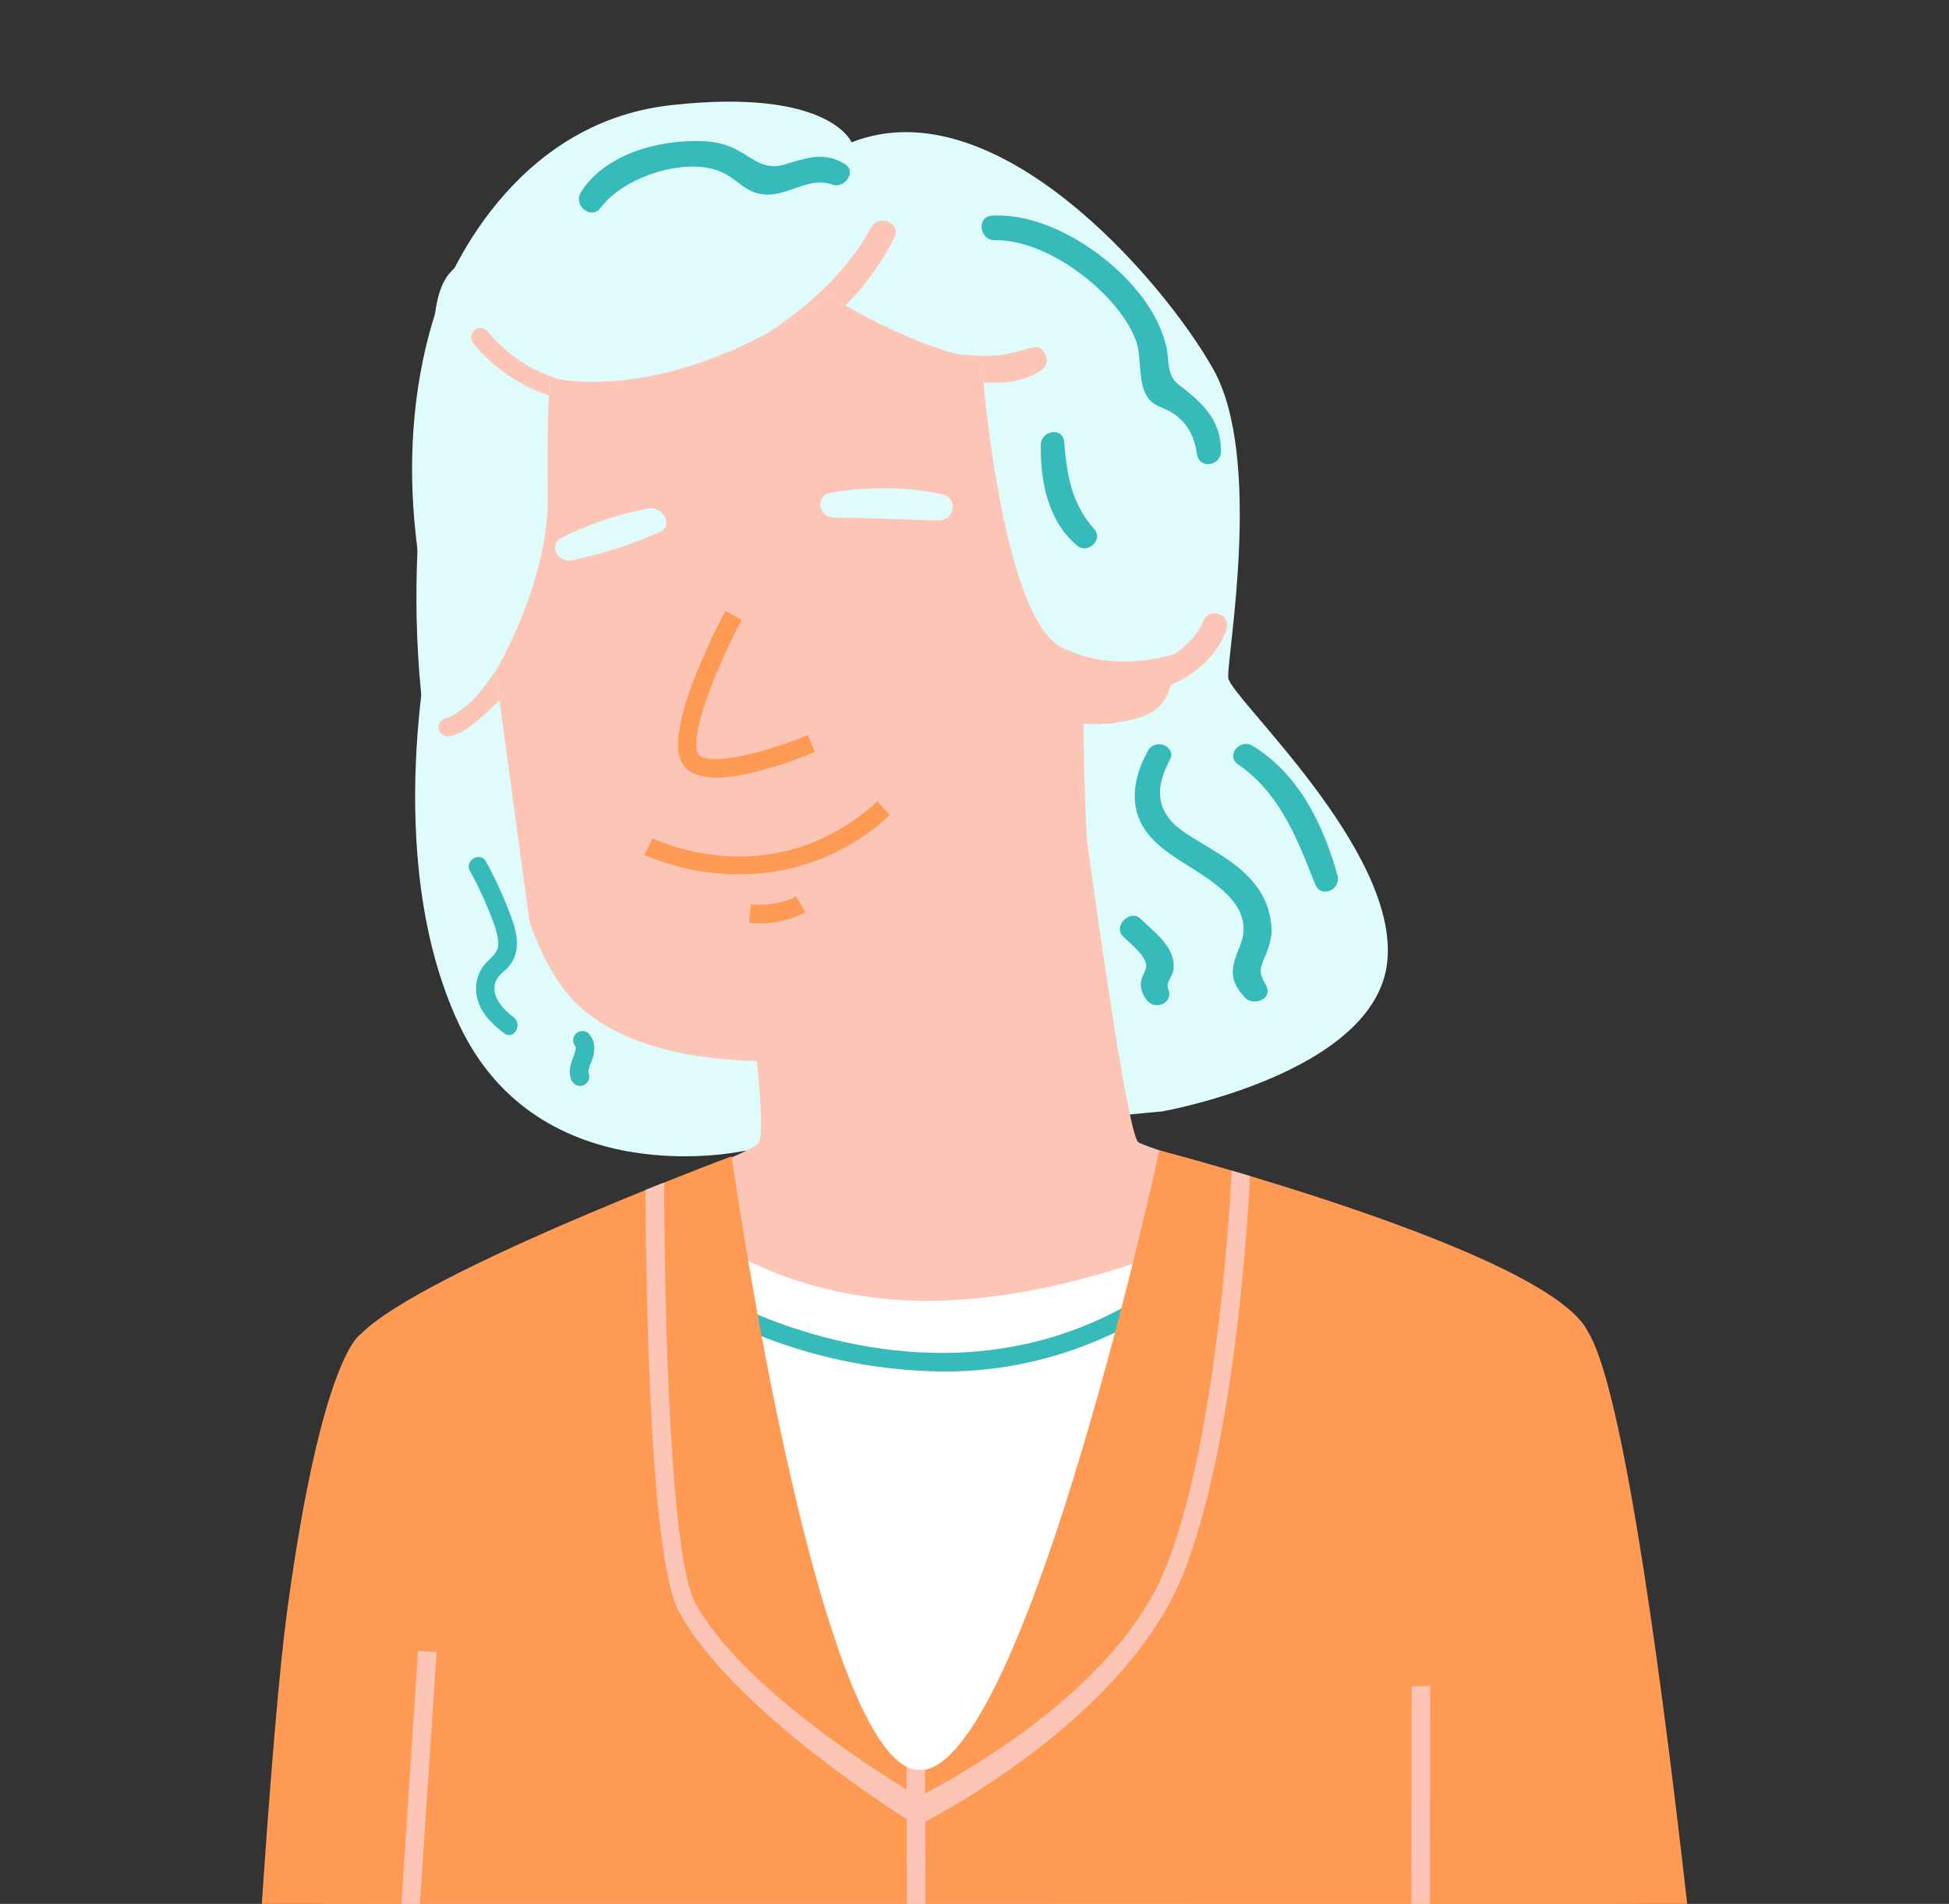
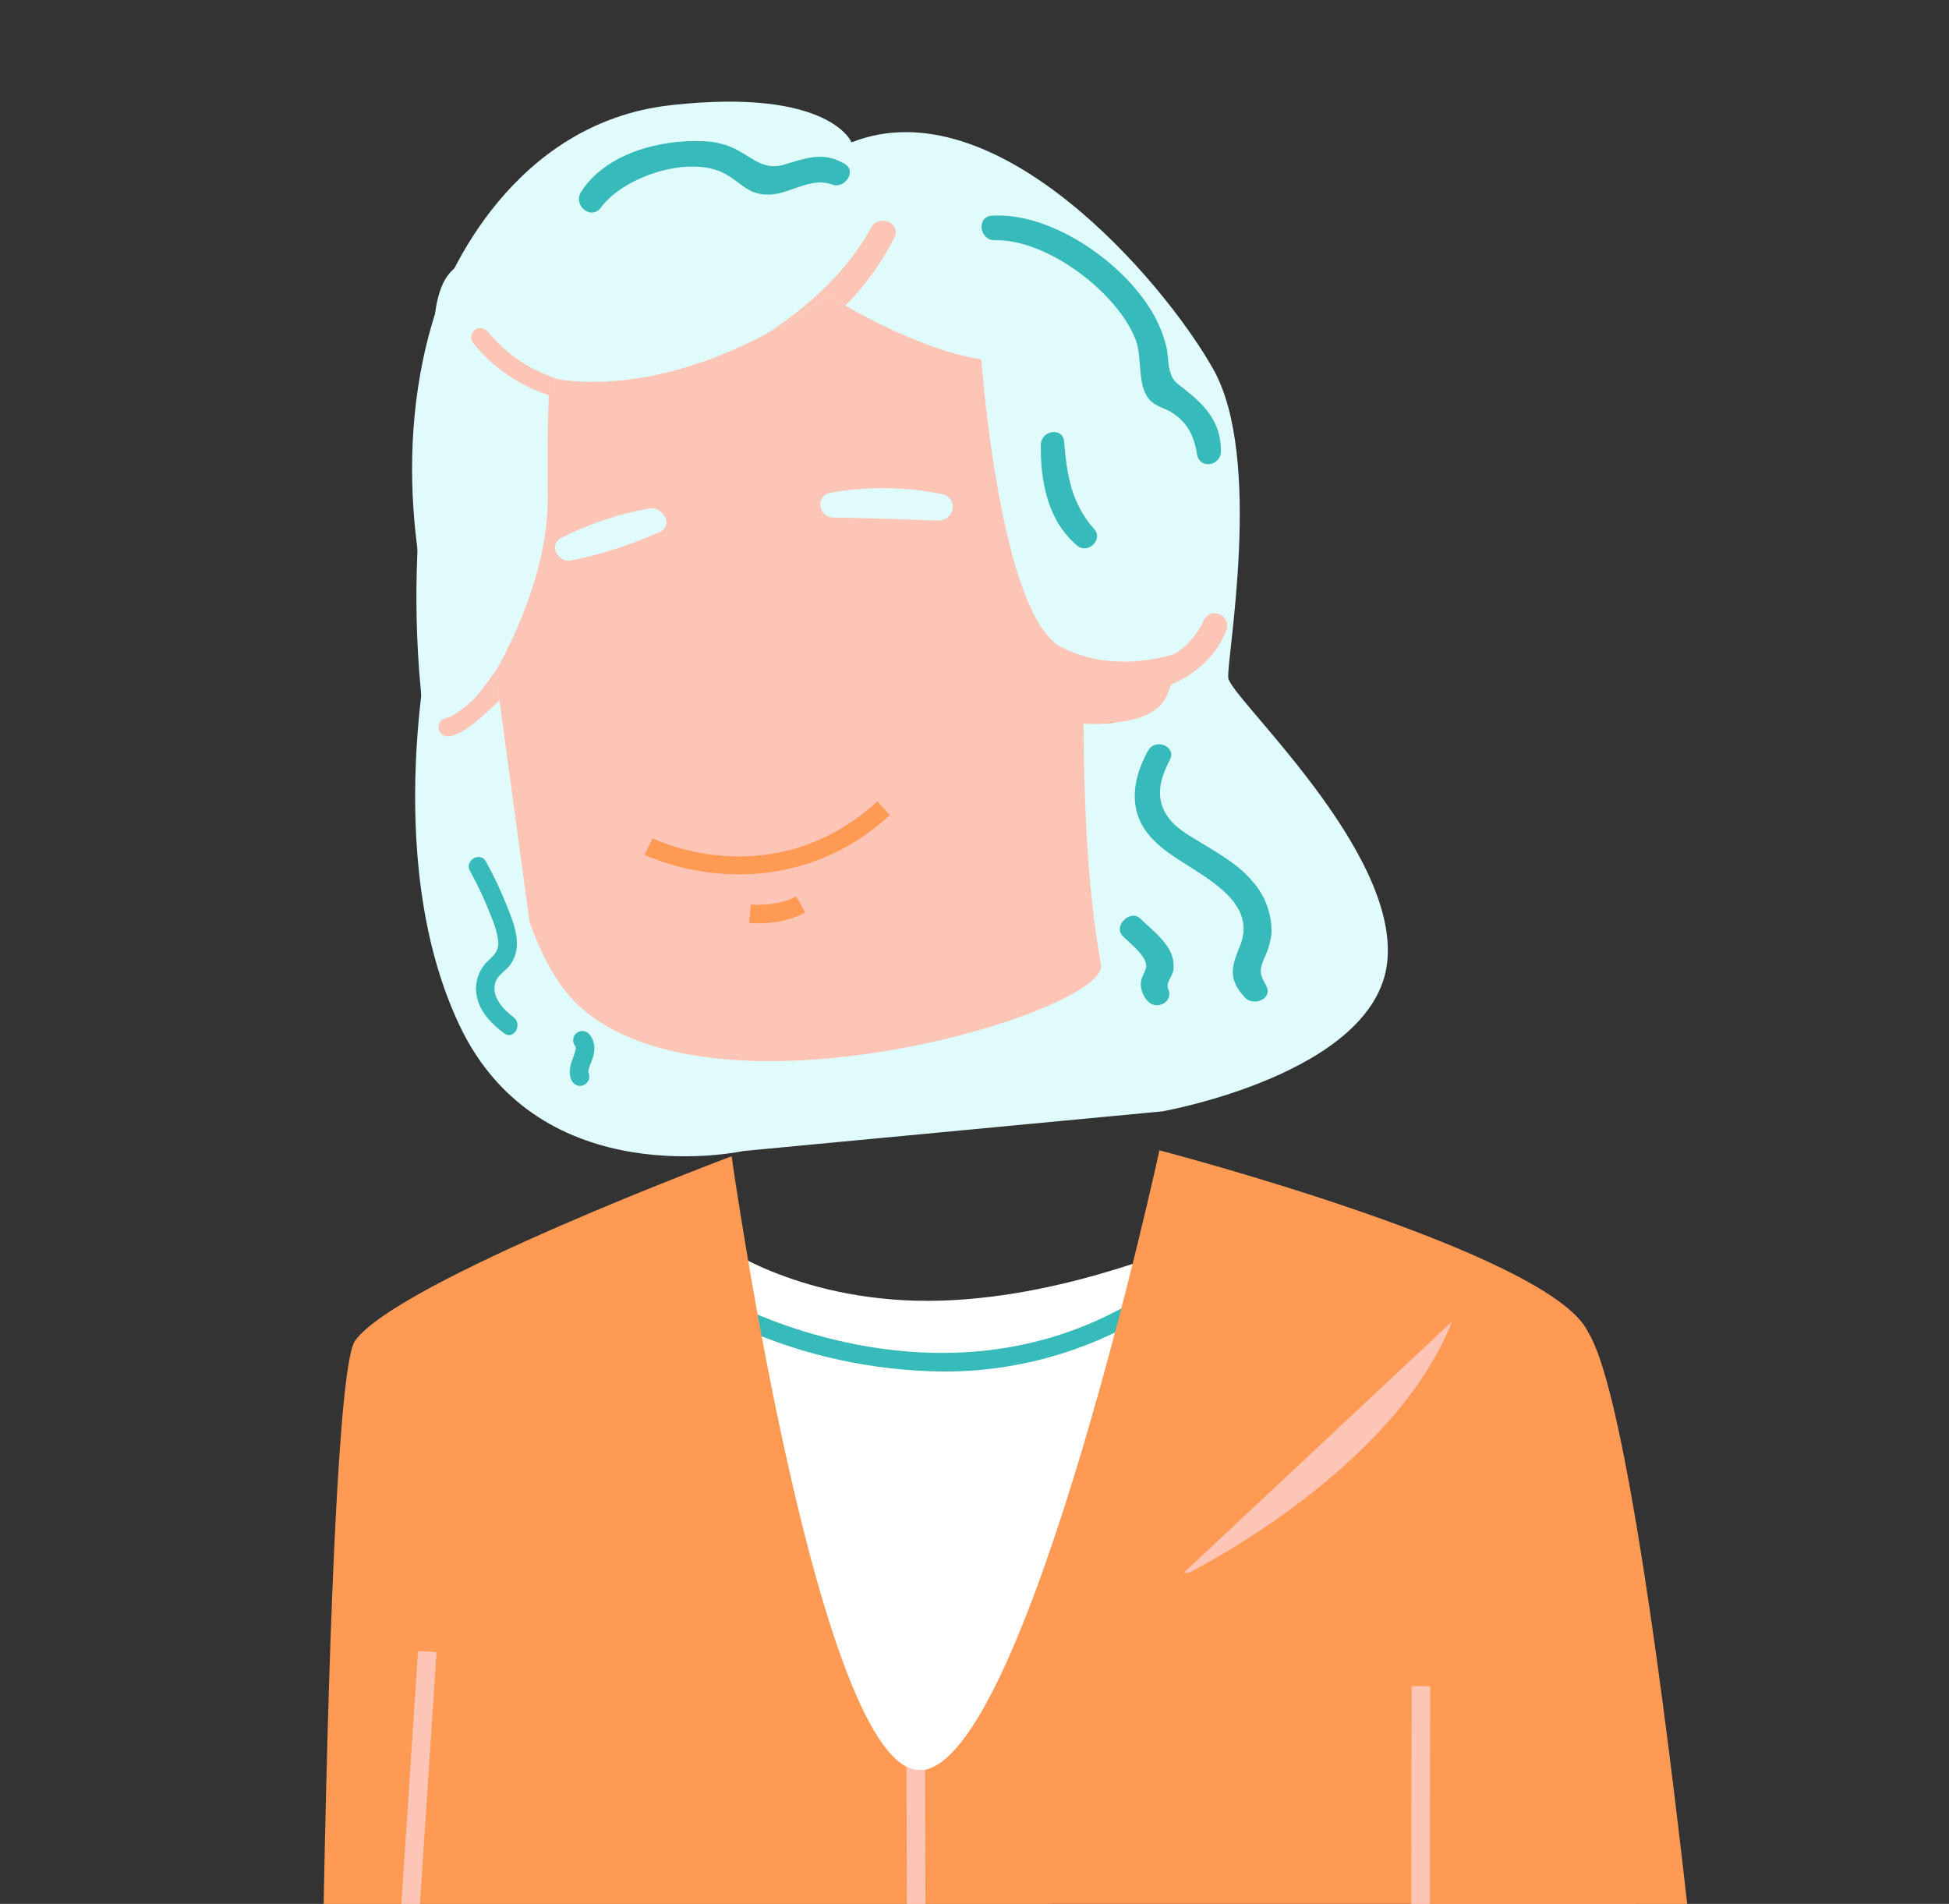
<svg xmlns="http://www.w3.org/2000/svg" id="female02" data-name="female02" viewBox="0 0 430 420" width="430" height="420">
  <rect x="0" y="0" width="430" height="420" fill="#333333" stroke="none" />
  <defs>
    <style>
      .cls-1 {
        fill: #36baba;
      }

      .cls-1, .cls-2, .cls-3, .cls-4, .cls-5 {
        stroke-width: 0px;
      }

      .cls-2 {
        fill: #ff9a55;
      }

      .cls-3 {
        fill: #fff;
      }

      .cls-4 {
        fill: #fdc5b6;
      }

      .cls-5 {
        fill: #e0fbfc;
      }
    </style>
  </defs>
  <g id="f02">
    <path id="_パス_9791" data-name=" パス 9791" class="cls-5" d="m187.877,31.4s-4.837-12.103-39.848-8.202c-35.011,3.901-49.4,37.709-52.054,46.069-11.1,34.918-.467,68.511-.467,68.511,0,0-11.947,50.833,5.873,88.42s62.677,27.711,62.677,27.711l92.41-8.743s46.968-8.3,49.595-32.976-34.669-58.356-35.076-62.659,7.823-48.4-3.348-68.16-48.022-62.47-79.762-49.971" />
-     <path id="_パス_9792" data-name=" パス 9792" class="cls-4" d="m80.097,419.997c.5-61.411,2.587-113.061,7.783-127.134,4.152-11.247,77.316-37.614,79.413-40.588s-1.856-31-1.856-31l74.274-36.713s8.768,65.2,11.413,67.386,79.728,23.095,97.261,46.1c4.236,5.558,6.32,57.584,7.235,121.948H80.097Z" />
    <path id="_パス_9793" data-name=" パス 9793" class="cls-4" d="m106.164,75.745s-6.6,119.833,21.392,145.982c29.8,27.84,117.237,1.4,115.362-8.92-9.885-54.387,3.986-139.111-10.145-158.94s-113.083-13.504-126.609,21.878" />
    <path id="_パス_9794" data-name=" パス 9794" class="cls-4" d="m237.54,159.566s16.185,1.461,19.664-5.642c2.073-4.195,2.508-9.012,1.221-13.511l-22.8-1.128,1.915,20.281h0Z" />
    <path id="_パス_9795" data-name=" パス 9795" class="cls-5" d="m95.527,76.674c-.228,25.352-10.333,57.976,4.074,113.082,2.682,10.257,17.237,13.741,17.237,13.741l-7.519-55.4s11.729-19.418,11.529-38.62.456-26.2.456-26.2c0,0,25.636,7.286,61.43-18.105,0,0,18.661,11.849,33.783,14.1,0,0,4.063,56.842,17.859,63.624s28.08.169,28.08.169c0,0-1.208-82.266-36.583-99.336s-101.244,6.319-111.748,10.575-18.4-.09-18.6,22.37" />
    <path id="_パス_9796" data-name=" パス 9796" class="cls-2" d="m240.057,159.678c1.926.039,3.853-.043,5.769-.246v-.111c-1.912.256-3.84.375-5.769.357" />
-     <path id="_パス_9797" data-name=" パス 9797" class="cls-2" d="m160.278,171.41c-2.308.333-4.662.123-6.874-.614-1.453-.552-2.618-1.671-3.228-3.1-3.16-7.69,7.654-28.759,9.855-32.9l3.6,1.912c-4.747,8.945-11.572,24.848-9.685,29.439.194.425.562.746,1.01.879,4.279,1.766,16.537-2.057,23.256-4.883l1.582,3.762c-1.454.613-11.528,4.752-19.521,5.508" />
    <path id="_パス_9798" data-name=" パス 9798" class="cls-5" d="m143.292,112.157c-6.781,1.203-13.347,3.403-19.484,6.529-2.9,1.464-.661,5.524,2.171,4.948,6.743-1.359,13.312-3.469,19.585-6.292,3.2-1.5.586-5.615-2.275-5.185" />
    <path id="_パス_9799" data-name=" パス 9799" class="cls-5" d="m207.77,108.982c-8.065-1.615-16.359-1.714-24.46-.291-3.592.639-2.823,5.46.661,5.488,7.673.064,15.262.417,22.92.655,3.753.116,4.672-5.019.879-5.853" />
    <path id="_パス_9800" data-name=" パス 9800" class="cls-2" d="m167.899,192.655c-8.778.805-17.619-.588-25.724-4.053l1.8-3.663h0c1.12.545,26.724,12.656,49.6-8.149l2.744,3.019c-7.792,7.308-17.787,11.825-28.421,12.844" />
    <path id="_パス_9801" data-name=" パス 9801" class="cls-2" d="m169.798,203.551c-1.498.148-3.006.168-4.508.061l.368-4.065c.06.005,5.986.5,9.975-1.807l2.043,3.532c-2.438,1.304-5.122,2.08-7.879,2.279" />
    <path id="_パス_9802" data-name=" パス 9802" class="cls-4" d="m265.572,136.861c-1.421,3.187-3.797,5.854-6.8,7.632.329,2.259.089,4.565-.7,6.708,5.543-2.394,10.411-6.454,12.484-12.179,1.187-3.279-3.469-5.334-4.984-2.16" />
    <path id="_パス_9803" data-name=" パス 9803" class="cls-4" d="m197.312,52.439c1.652-3.226-3.439-5.351-5.127-2.222-5.152,9.549-14.046,17.625-23.039,23.379,4.706-2.513,9.246-5.325,13.592-8.42,0,0,1.414.9,3.772,2.242,4.363-4.396,8.008-9.451,10.8-14.979" />
-     <path id="_パス_9804" data-name=" パス 9804" class="cls-4" d="m227.913,76.644c-2.545.543-4.927,1.515-7.546,1.725-2.857.228-7.536.2-10.279-.6-.22-.064-.445-.106-.673-.125,2.325.71,4.698,1.255,7.1,1.63,0,0,.135,1.881.437,4.989,4.563.532,9.376-.2,12.938-2.726,2.122-1.505.715-5.47-1.981-4.9" />
    <path id="_パス_9805" data-name=" パス 9805" class="cls-1" d="m280.537,205.763c.073-4.202-1.45-8.275-4.26-11.4-3.112-3.685-7.353-6.032-11.4-8.511-2.749-1.683-5.683-3.256-7.47-6.016-2.583-3.989-1.427-8.205.676-12.168,1.586-2.989-3.181-4.973-4.789-2.075-2.446,4.411-3.956,9.7-2.129,14.647,1.962,5.316,7.2,8.363,11.738,11.234,6,3.8,14.035,9,10.678,17.164-1.876,4.563-2.735,7.339,1.1,11.439,1.891,2.025,6.275.241,4.653-2.658-1.4-2.508-1.554-3.179-.48-5.891.897-1.808,1.47-3.759,1.692-5.765" />
    <path id="_パス_9806" data-name=" パス 9806" class="cls-1" d="m257.971,209.502c-1.468-2.664-4.216-4.735-6.366-6.838-2.213-2.161-6.065,1.572-3.9,3.832,1.528,1.592,5.65,4.639,5.142,6.945-.3,1.364-1.183,2.185-1.152,3.726.037,1.354.566,2.648,1.489,3.64,1.9,2.181,5.792.293,4.569-2.61-.615-1.462.958-2.822,1.156-4.332.15-1.517-.179-3.044-.942-4.364" />
    <path id="_パス_9807" data-name=" パス 9807" class="cls-1" d="m186.37,36.163c-4.714-2.824-8.505-1.276-13.462.177-4.234,1.24-6.686-1.316-10.2-3.23-2.368-1.243-4.994-1.915-7.668-1.96-9.539-.407-21.444,2.735-26.829,11.177-1.89,2.964,2.223,6.378,4.379,3.437,4.912-6.7,19.053-11.514,26.963-7.636,3.577,1.754,5.079,4.554,9.354,4.791,5.1.284,9.66-4.071,14.744-2.194,2.674.986,5.464-2.918,2.718-4.563" />
    <path id="_パス_9808" data-name=" パス 9808" class="cls-1" d="m261.328,85.856c-1.928-1.521-2.789-1.879-3.355-4.6-.336-1.608-.287-3.315-.688-4.948-.8-3.125-2.121-6.093-3.908-8.779-6.791-10.409-21.756-20.68-34.49-19.96-3.545.2-2.816,5.52.655,5.431,11.43-.295,26.993,11.5,31.019,21.947,1.51,3.92.234,9.988,3.033,13.21,1.242,1.43,3.178,1.806,4.739,2.728,3.5,2.067,5.155,5.279,5.738,9.243.513,3.486,5.313,2.721,5.306-.64-.014-6.323-3.394-9.964-8.05-13.636" />
-     <path id="_パス_9809" data-name=" パス 9809" class="cls-1" d="m295.083,193.038c-3.191-11.218-8.462-22.2-18.705-28.5-2.8-1.719-6.039,2.169-3.222,4.1,9.287,6.38,13,16.355,17,26.415,1.293,3.254,5.845,1.2,4.928-2.02" />
    <path id="_パス_9810" data-name=" パス 9810" class="cls-1" d="m241.444,116.767c-5.031-5.658-6.082-11.91-6.654-19.243-.267-3.43-5.119-2.611-5.162.623-.107,8.057,1.577,16.905,8.105,22.27,2.251,1.851,5.724-1.385,3.711-3.649" />
-     <path id="_パス_9811" data-name=" パス 9811" class="cls-2" d="m57.762,419.996c1.964-28.954,3.907-52.168,5.555-64.374,7.645-56.634,16.181-61.226,16.181-61.226l16.319,56.977-2.206,68.623h-35.849Z" />
    <path id="_パス_9812" data-name=" パス 9812" class="cls-3" d="m158.952,274.633s18.283,13.187,48.553,12.288,56.049-14.086,56.348-12.288-6.356,138.47-57.575,136.372-47.326-136.372-47.326-136.372" />
    <path id="_パス_9813" data-name=" パス 9813" class="cls-1" d="m207.826,302.552c-15.243-.172-30.292-3.441-44.233-9.609-.4-.176-.664-.3-.8-.348l.494-1.335.527-2.625c.498.134.979.321,1.437.558,14.138,6.244,50.788,18.5,85.648-2.549l2.117,3.51c-13.63,8.224-29.269,12.515-45.187,12.4" />
    <path id="_パス_9814" data-name=" パス 9814" class="cls-2" d="m71.408,419.997c1.26-66.254,3.52-119.485,6.924-124.228,9.433-13.139,83.081-40.69,83.081-40.69,0,0,19.885,140.959,42.92,135.289,23.035-5.67,51.467-136.6,51.467-136.6,0,0,86.55,22.53,94.616,40.173,2.9,6.343,6.745,59.9,10.337,126.054l-289.345.002h0Z" />
-     <path id="_パス_9815" data-name=" パス 9815" class="cls-4" d="m261.145,346.983c10.807-27.454,13.921-73.327,14.65-87.546-1.4-.421-2.75-.821-4.051-1.2-.647,12.689-3.711,60.055-14.413,87.246-11.148,28.323-48.369,47.478-54.513,50.9-6.4-3.6-39.246-23.81-49.475-42.907-5.432-10.144-6.763-63.055-6.8-92.6-1.31.43-2.711,1.139-4.129,1.613.074,17.32.7,80.566,7.317,92.923,11.755,21.944,50.42,46.071,52.2,47.037h.892l.4-.111c1.68-.875,45.138-22.87,57.922-55.349" />
+     <path id="_パス_9815" data-name=" パス 9815" class="cls-4" d="m261.145,346.983h.892l.4-.111c1.68-.875,45.138-22.87,57.922-55.349" />
    <path id="_パス_9816" data-name=" パス 9816" class="cls-1" d="m113.303,224.41c-2.281-1.729-5.029-4.6-4-7.746.488-1.494,1.981-2.3,2.956-3.458.976-1.15,1.578-2.571,1.725-4.072.346-3.169-.976-6.327-2.12-9.209-1.34-3.38-2.89-6.673-4.641-9.859-1.271-2.313-4.811-.247-3.538,2.069,1.853,3.343,3.461,6.816,4.81,10.392.696,1.596,1.177,3.277,1.43,5,.167,1.9-.595,2.9-1.921,4.125-2.423,2.073-3.482,5.328-2.743,8.43.766,3.389,3.31,5.848,5.975,7.867,2.1,1.594,4.144-1.964,2.068-3.538" />
    <path id="_パス_9817" data-name=" パス 9817" class="cls-1" d="m129.805,236.239c0,.086-.005.172,0,.258.059.133.087.331.136.456.301,1.091-.339,2.219-1.429,2.521-.533.147-1.103.073-1.581-.207-.45-.283-.784-.718-.942-1.225-.676-1.714-.032-3.507.6-5.117.117-.296.219-.598.306-.905.043-.155.081-.311.112-.469,0-.018.006-.037.01-.055,0-.152.015-.3.008-.453v-.012c-.009-.04-.022-.078-.034-.117s-.038-.069-.059-.1c-.1-.14-.064-.1.045.053,0-.01-.005-.021-.009-.033-.747-.839-.672-2.125.167-2.872.812-.723,2.048-.68,2.807.098.717.812,1.133,1.846,1.18,2.928.027.799-.089,1.597-.341,2.356-.226.729-.561,1.417-.788,2.145-.063.2-.118.407-.162.615,0,.015-.009.047-.014.08l-.005.057" />
    <path id="_パス_9818" data-name=" パス 9818" class="cls-4" d="m109.319,148.096c-.859,1.066-3.643,5.022-4.628,5.973-.483.467-.979.917-1.489,1.351-.268.229-.544.45-.816.674l-.166.131c.109-.082.106-.081,0,0-.14.107-.282.212-.424.317-.58.426-1.171.844-1.788,1.214-.127.077-.256.151-.387.223-.006,0-.455.233-.354.187-.332.122-.673.215-1.02.28-1.088.305-1.727,1.43-1.432,2.521.326,1.072,1.434,1.701,2.522,1.432,1.598-.397,3.086-1.146,4.357-2.193,1.316-.949,2.567-1.984,3.745-3.1.36-.342,2.413-2.226,2.756-2.585-.336-1.671-.527-4.764-.873-6.432" />
    <path id="_パス_9819" data-name=" パス 9819" class="cls-4" d="m107.429,72.953c-.804-.794-2.096-.794-2.9,0-.775.811-.775,2.089,0,2.9,4.328,5.279,10.07,9.216,16.553,11.352.116-2.718.226-3.922.226-3.922,0,0,.716.2,2.051.417-6.264-1.912-11.812-5.655-15.93-10.747" />
    <path id="_パス_9820" data-name=" パス 9820" class="cls-2" d="m312.32,419.997c1.14-47.183,1.98-81.582,1.98-81.582l36.114-44.472c6.779,10.789,14.724,63.095,21.824,126.054h-59.918,0Z" />
    <path id="_パス_9821" data-name=" パス 9821" class="cls-4" d="m88.55,420c2.156-32.91,3.65-55.369,3.679-55.8l4.088.273c-1.1,16.594-2.35,35.446-3.668,55.523l-4.099.004h0Z" />
    <path id="_パス_9822" data-name=" パス 9822" class="cls-4" d="m311.384,419.997c0-28.541.049-47.668.05-48.052l4.1.012c-.039,15.194-.061,31.364-.066,48.04h-4.084Z" />
    <path id="_パス_9823" data-name=" パス 9823" class="cls-4" d="m200.08,419.997c-.038-12.621-.067-23.012-.088-30.25,1.245.693,2.694.926,4.094.659.026,9.307.054,19.234.086,29.59h-4.092Z" />
  </g>
</svg>